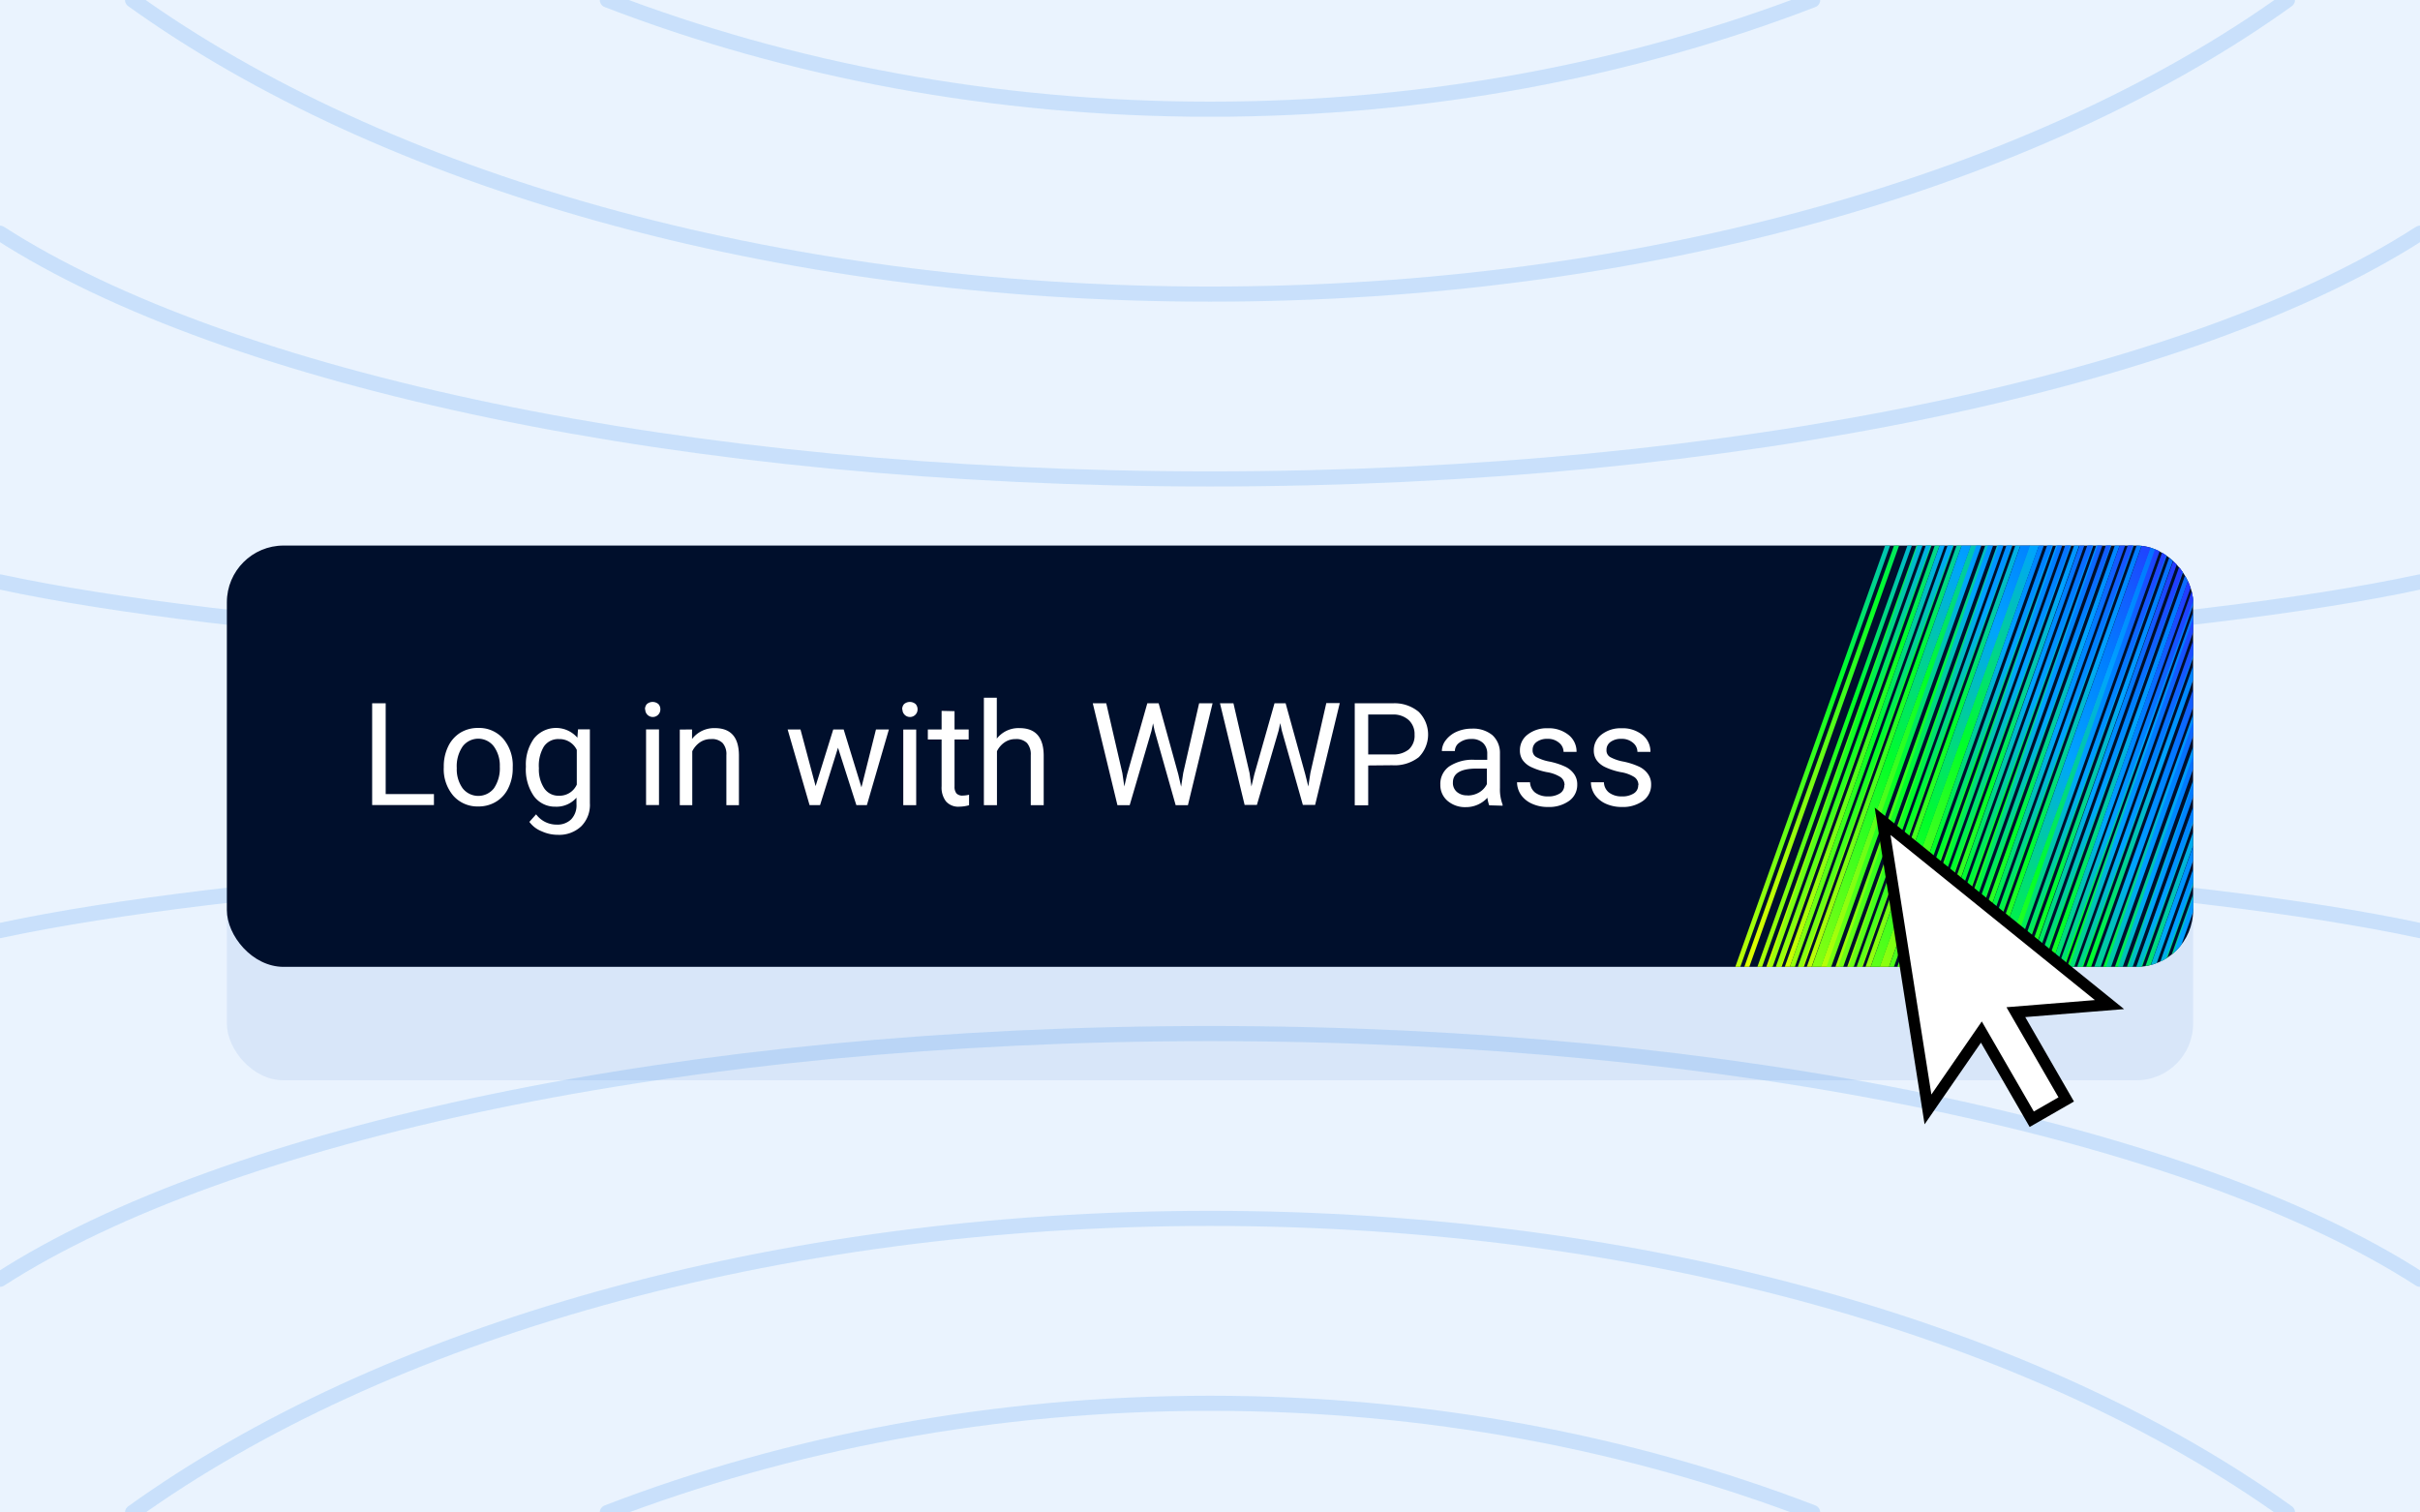
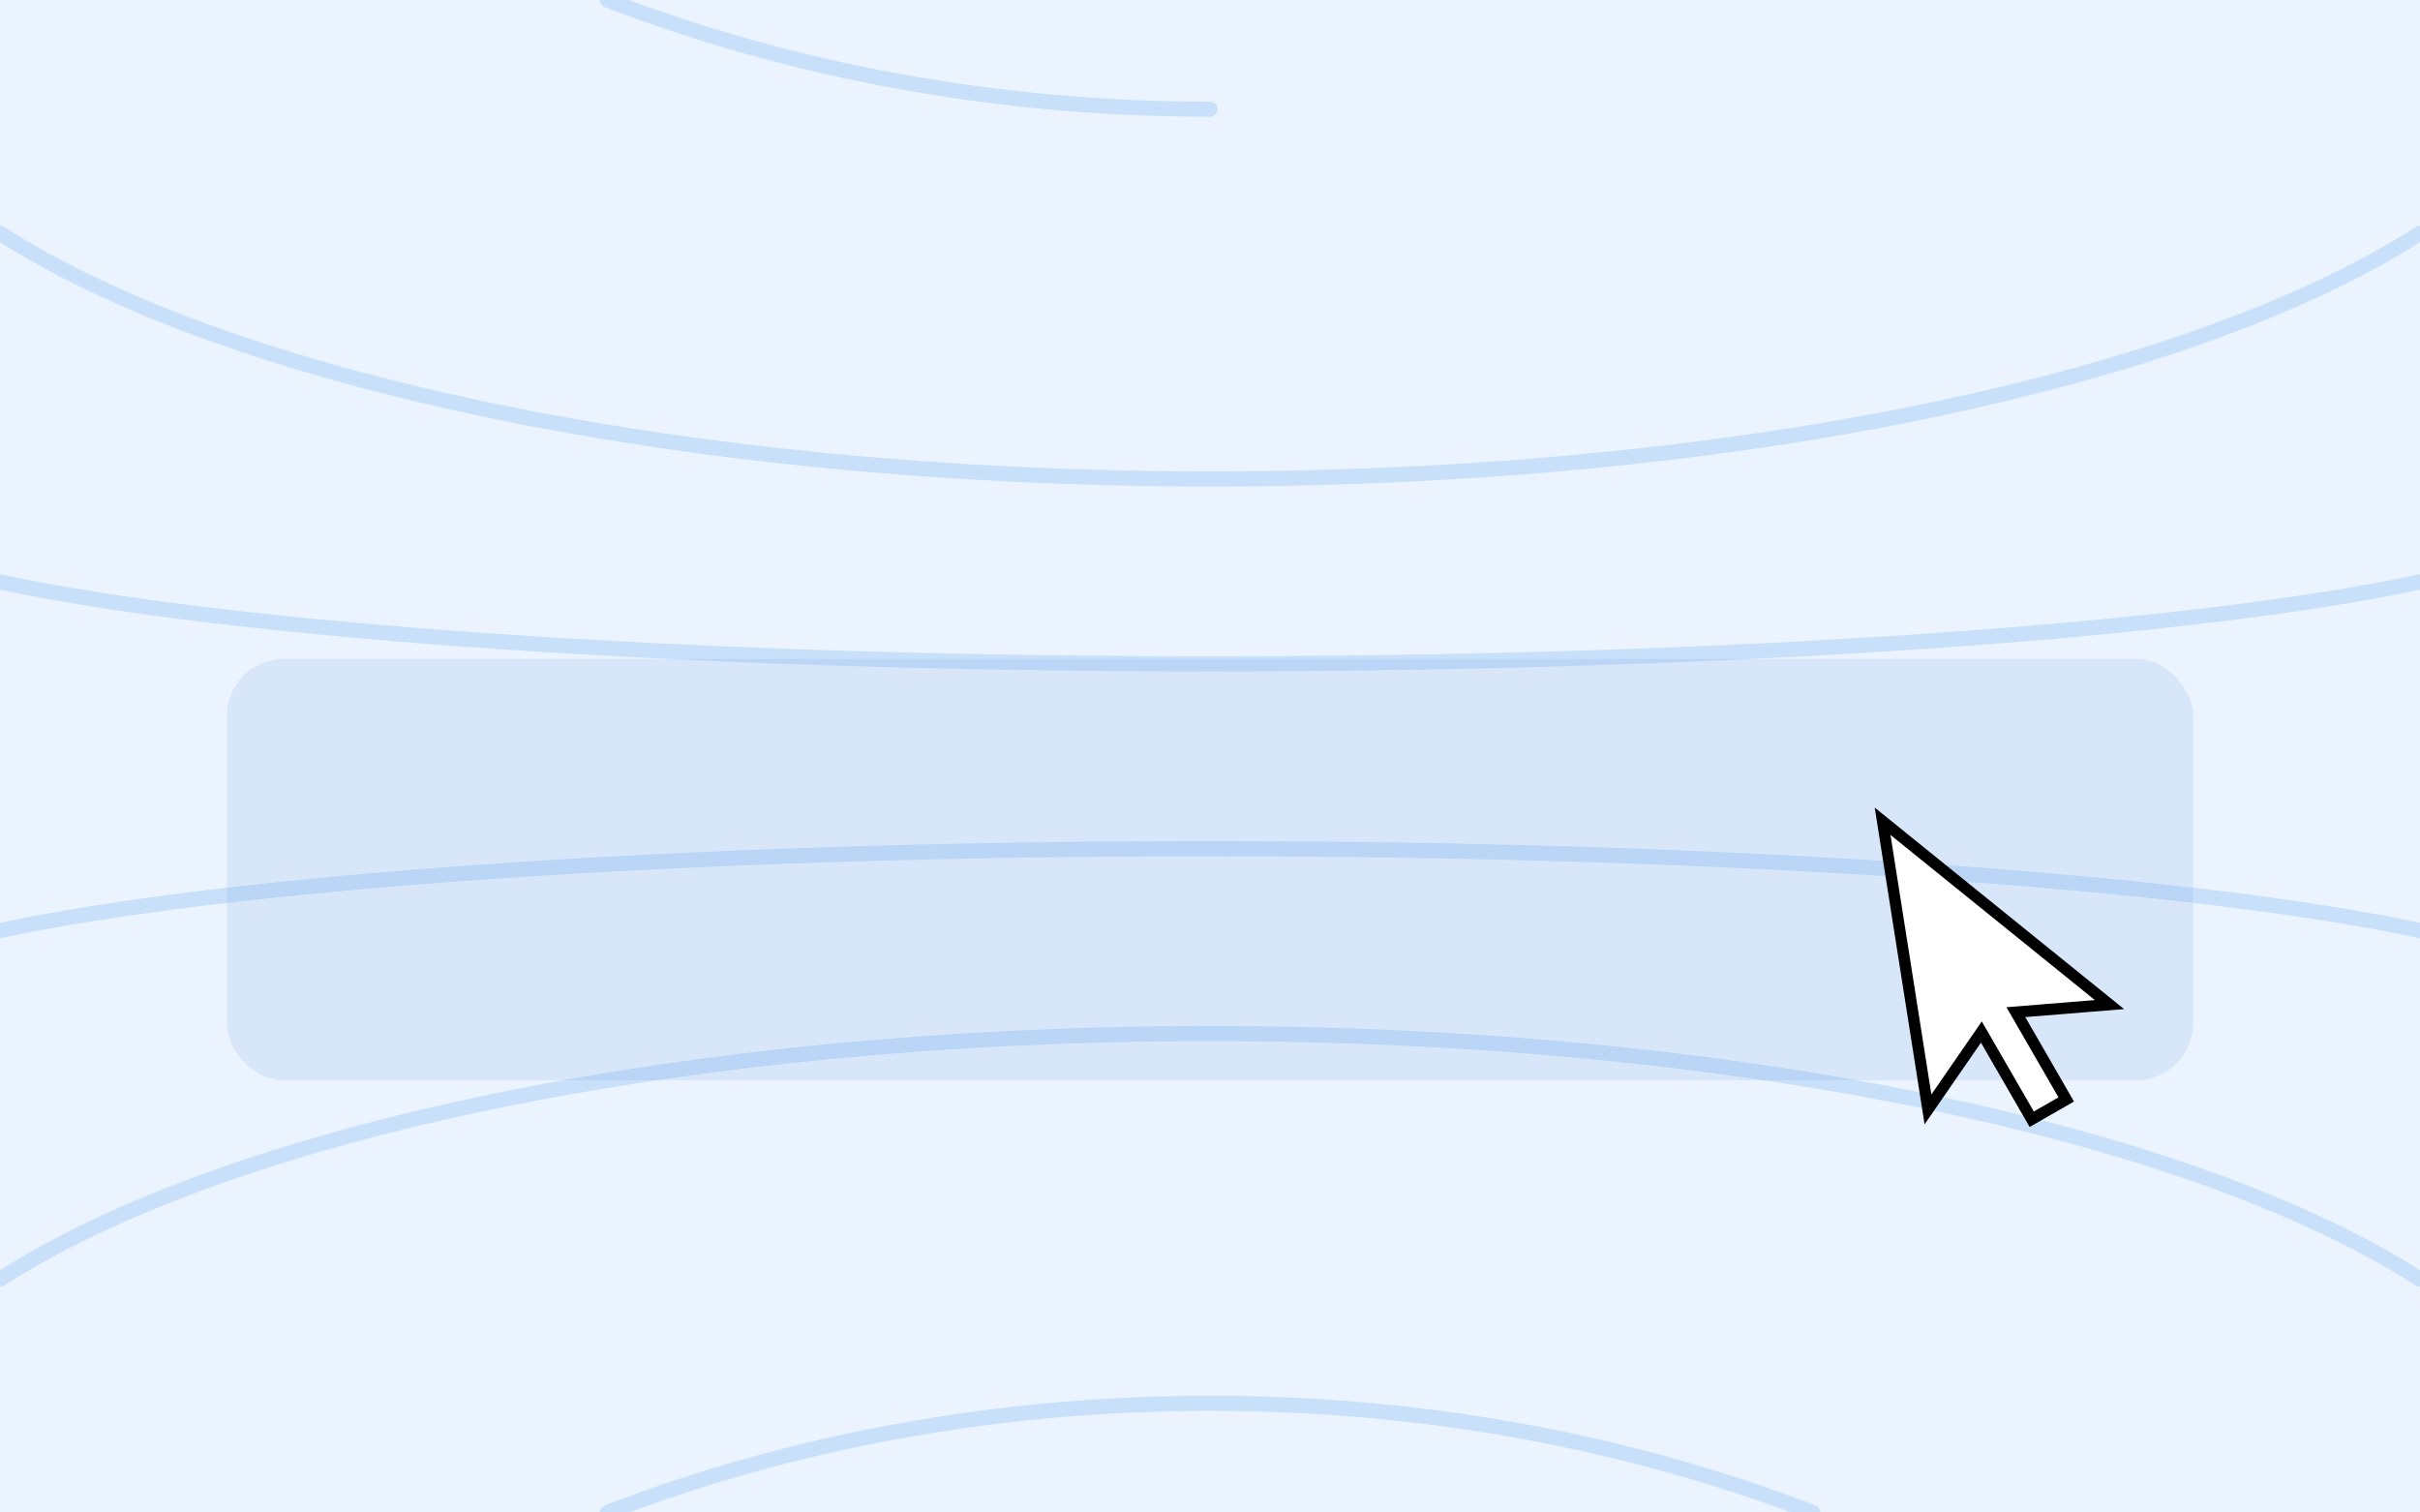
<svg xmlns="http://www.w3.org/2000/svg" xmlns:xlink="http://www.w3.org/1999/xlink" viewBox="0 0 320 200">
  <clipPath id="c">
-     <rect height="55.71" rx="7.5" width="260" x="30" y="72.14" />
-   </clipPath>
+     </clipPath>
  <linearGradient id="a" gradientUnits="userSpaceOnUse" x1="231.87" x2="323.48" y1="124.3" y2="71.4">
    <stop offset="0" stop-color="#dbff00" />
    <stop offset=".35" stop-color="#00ff29" />
    <stop offset=".55" stop-color="#00a3ff" />
    <stop offset=".65" stop-color="#007fff" />
    <stop offset=".9" stop-color="#4200ff" />
  </linearGradient>
  <linearGradient id="d" x1="224.18" x2="314.17" xlink:href="#a" y1="128.41" y2="76.46" />
  <filter id="b" height="200%" width="200%" x="-50%" y="-50%">
    <feGaussianBlur in="SourceGraphic" stdDeviation="10" />
  </filter>
  <path d="M0 0h320v200H0z" fill="#eaf3fe" />
  <g opacity=".7" fill="none" stroke="#bad9fa" stroke-linecap="round" stroke-miterlimit="10" stroke-width="2">
    <path d="M239.69 200c-24.02-9.24-51.07-14.44-79.69-14.44s-55.67 5.2-79.69 14.44" />
-     <path d="M302.48 200c-32.92-23.65-84.49-38.89-142.48-38.89-57.98 0-109.55 15.24-142.47 38.89" />
    <path d="M320 169.16c-29.92-19.3-90.34-32.49-160-32.49S29.92 149.86 0 169.16m320-46.11c-29.92-6.43-90.34-10.83-160-10.83s-130.08 4.4-160 10.83m320-46.1c-29.92 6.43-90.34 10.83-160 10.83S29.92 83.38 0 76.95m320-46.11c-29.92 19.3-90.34 32.49-160 32.49S29.92 50.14 0 30.84" />
-     <path d="M302.47 0C269.55 23.65 217.98 38.89 160 38.89S50.45 23.65 17.53 0" />
-     <path d="M80.31 0c24.02 9.24 51.07 14.44 79.69 14.44S215.67 9.24 239.69 0" />
+     <path d="M80.31 0c24.02 9.24 51.07 14.44 79.69 14.44" />
  </g>
  <rect fill="#1f62cc" filter="url(#b)" height="55.71" opacity=".3" rx="7.5" width="260" x="30" y="87.14" />
  <g clip-path="url(#c)">
-     <rect fill="#000f2c" height="55.71" rx="7.5" width="260" x="30" y="72.14" />
    <path d="M253.41 72.14l-19.85 55.72h.67L254 72.14zm1.33 0l-19.8 55.72h.64l19.83-55.72zm-4.29 0l-19.8 55.72h.66l19.81-55.72zm7.21 0l-19.81 55.72h.67l19.82-55.72zm-1.82 0L236 127.86h.67l19.8-55.72zm2.88 0l-19.81 55.72h.64l19.84-55.72zm3.79 0l-19.81 55.72h.63l19.82-55.72zm-1.93 0l-19.81 55.72H242l19.81-55.72zm4.86 0l-19.81 55.72h.66l19.81-55.72zm-1.38 0l-19.81 55.72h.67l19.82-55.72zm2.43 0l-19.81 55.72h.67l19.81-55.72zm4.29 0L251 127.86h.64l19.83-55.72zm-2.43 0l-19.8 55.72h1.23l19.84-55.72zm4.9 0l-19.84 55.72h.65l19.82-55.72zm-1.38 0l-19.8 55.72h.62l19.81-55.72zm4.3 0l-19.85 55.72h.68l19.8-55.72zm-1.9 0l-19.81 55.72h.65l19.82-55.72zm4.29 0l-19.81 55.72h.62l19.82-55.72zm-1.38 0l-19.8 55.72h.62l19.81-55.72zm4.3 0l-19.81 55.72h.64l19.83-55.72zm-1.83 0l-19.84 55.72h.65l19.82-55.72zm2.88 0l-19.81 55.72h.67l19.8-55.72zm3.79 0l-19.8 55.72h.64L287 72.14zm-1.93 0l-19.81 55.72h1.26l19.82-55.72zm4.9 0l-19.81 55.72h.63l19.81-55.72zm-1.88 0l-19.8 55.72h.62l19.82-55.72zm4.76 0l-19.81 55.72h.64l19.81-55.72zm-1.83 0l-19.81 55.72h.64L291 72.14zm4.29 0l-19.84 55.72h.66l19.81-55.72zm-1.48 0l-19.81 55.72h.66l19.82-55.72zm2.5 0l-19.8 55.72h.66l19.81-55.72zm-16 55.72h.67l17.22-48.4v-1.91zm-1.54 0h.84l18.59-52.27V73.3zm4.45 0h.68l14.3-40.21v-1.9zm-1.32 0h.63l15.66-44.06V82zm4.25 0h.67l11.38-32V94zm-1.83 0h.64l13.24-37.24v-1.8zm4.26 0h.67l8.95-25.18v-1.87zm-1.34 0h.63l10.33-29v-1.81zm3.77 0h.65l6.52-18.34v-1.85zm-1.34 0h.63l7.9-22.16v-1.82zm4.29 0h.63l3.61-10.15v-1.77zm-1.89 0h.66l5.47-15.38v-1.85zm4.28 0h.67l1.18-3.32v-1.87zm-1.33 0h.64l2.55-7.19v-1.76zm2.42 0h.67l.09-.25v-1.87z" fill="url(#a)" />
    <path d="M252.22 72.14l-19.84 55.72h.62l19.81-55.72zm1.34 0l-19.81 55.72h.64l19.83-55.72zm-4.29 0l-19.81 55.72h.66l19.81-55.72zm7.21 0l-19.81 55.72h.66l19.82-55.72zm-1.83 0l-19.84 55.72h.66l19.81-55.72zm2.88 0l-19.81 55.72h.64l19.85-55.72zm3.79 0l-19.8 55.72h.62L262 72.14zm-1.93 0l-19.81 55.72h1.24l19.8-55.72zm4.86 0l-19.81 55.72h.67l19.81-55.72zm-1.37 0l-19.81 55.72h.66l19.82-55.72zm2.43 0l-19.81 55.72h.66L266 72.14zm4.29 0l-19.81 55.72h.64l19.83-55.72zm-2.43 0l-19.81 55.72h1.23l19.85-55.72zm4.89 0l-19.84 55.72h.65l19.82-55.72zm-1.37 0l-19.81 55.72h.63l19.81-55.72zm4.29 0l-19.84 55.72h.66l19.81-55.72zm-1.9 0l-19.81 55.72h.66l19.82-55.72zm4.29 0l-19.8 55.72h.61L278 72.14zm-1.37 0l-19.81 55.72h.66l19.81-55.72zm4.29 0l-19.81 55.72h.64L281 72.14zm-1.83 0l-19.84 55.72h.65l19.82-55.72zm2.89 0l-19.81 55.72h.66L282 72.14zm3.79 0l-19.81 55.72h.67l19.84-55.72zm-1.93 0l-19.81 55.72h1.25l19.82-55.72zm4.89 0l-19.81 55.72h.63l19.81-55.72zm-1.87 0l-19.81 55.72h.63l19.82-55.72zm4.75 0l-19.81 55.72h.67l19.81-55.72zm-1.82 0l-19.81 55.72h.65l19.83-55.72zm4.29 0l-19.85 55.72h.67l19.81-55.72zm-1.48 0l-19.81 55.72h.63l19.82-55.72zm2.5 0l-19.81 55.72h.66l19.81-55.72zm-16 55.72h.68l18.4-51.73v-1.91zm18.31-55.72l-19.85 55.72h.84l19.78-55.6v-.12zm-15.39 55.72h.61l15.49-43.54v-1.9zm-1.33 0h.63l16.86-47.4v-1.79zm4.26 0h.68l12.57-35.33v-1.88zm-1.84 0h.64l14.43-40.57v-1.8zm4.27 0h.66l10.14-28.51v-1.87zm-1.34 0h.59l11.53-32.36v-1.79zm3.77 0h.66l7.71-21.68v-1.84zm-1.34 0h.63l9.08-25.49v-1.82zm4.29 0h.63l4.79-13.48v-1.77zm-1.9 0h.67l6.65-18.71v-1.85zm4.28 0h.68l2.36-6.65v-1.88zm-1.33 0h.63l3.74-10.52v-1.76zm4.26 0h.11v-.32zm-1.84 0h.68l1.27-3.58v-1.88z" fill="url(#d)" />
    <path d="M51 105h6.38v1.45h-8.17V93H51zm7.68-3.65a6 6 0 0 1 .58-2.64 4.33 4.33 0 0 1 1.61-1.82 4.43 4.43 0 0 1 2.36-.63 4.22 4.22 0 0 1 3.3 1.41 5.46 5.46 0 0 1 1.27 3.77v.12a5.86 5.86 0 0 1-.57 2.62 4.21 4.21 0 0 1-1.6 1.81 4.41 4.41 0 0 1-2.39.65 4.25 4.25 0 0 1-3.3-1.42 5.42 5.42 0 0 1-1.26-3.75zm1.72.21a4.3 4.3 0 0 0 .77 2.67 2.63 2.63 0 0 0 4.15 0 4.71 4.71 0 0 0 .77-2.87 4.27 4.27 0 0 0-.79-2.66 2.59 2.59 0 0 0-4.12 0 4.63 4.63 0 0 0-.78 2.88zm9.14-.2a5.88 5.88 0 0 1 1.08-3.72 3.74 3.74 0 0 1 5.73-.09l.08-1.11H78v9.77a4 4 0 0 1-1.15 3.06 4.24 4.24 0 0 1-3.09 1.12 5.09 5.09 0 0 1-2.12-.46 3.7 3.7 0 0 1-1.64-1.25l.89-1a3.35 3.35 0 0 0 2.7 1.36 2.59 2.59 0 0 0 1.94-.7 2.67 2.67 0 0 0 .7-2v-.86a3.51 3.51 0 0 1-2.8 1.19 3.45 3.45 0 0 1-2.85-1.42 6.21 6.21 0 0 1-1.04-3.87zm1.72.2a4.52 4.52 0 0 0 .69 2.66 2.25 2.25 0 0 0 1.94 1 2.5 2.5 0 0 0 2.38-1.47v-4.59a2.54 2.54 0 0 0-2.36-1.43 2.27 2.27 0 0 0-2 1 4.9 4.9 0 0 0-.65 2.85zm15.88 4.89h-1.71v-10h1.71zm-1.85-12.64a1 1 0 0 1 .25-.71 1.17 1.17 0 0 1 1.52 0 1 1 0 0 1 .26.71 1 1 0 1 1-2 0zm6.22 2.65v1.26a3.67 3.67 0 0 1 3-1.44c2.12 0 3.18 1.19 3.2 3.58v6.61h-1.66v-6.62a2.22 2.22 0 0 0-.5-1.6 2 2 0 0 0-1.55-.52 2.52 2.52 0 0 0-1.46.44 3.11 3.11 0 0 0-1 1.17v7.13h-1.65v-10zm22.4 7.65l1.92-7.65h1.71l-2.91 10h-1.39l-2.43-7.59-2.37 7.59h-1.39l-2.9-10h1.7l2 7.49 2.33-7.49h1.38zm7.24 2.36h-1.71v-10h1.71zm-1.85-12.66a1 1 0 0 1 .25-.71 1.17 1.17 0 0 1 1.52 0 1 1 0 0 1 .26.71 1 1 0 1 1-2 0zm6.92.23v2.42h1.87v1.32h-1.87V104a1.41 1.41 0 0 0 .25.91 1.05 1.05 0 0 0 .85.29 3.78 3.78 0 0 0 .82-.11v1.39a5.13 5.13 0 0 1-1.32.19 2.15 2.15 0 0 1-1.73-.7 3 3 0 0 1-.58-2v-6.19h-1.82v-1.32h1.82V94zm5.59 3.63a3.63 3.63 0 0 1 3-1.39q3.16 0 3.2 3.58v6.61h-1.71v-6.62a2.27 2.27 0 0 0-.5-1.6 2 2 0 0 0-1.51-.52 2.52 2.52 0 0 0-1.46.44 3 3 0 0 0-1 1.17v7.13h-1.73V92.26h1.71zm16.6 4.55l.26 1.78.37-1.6 2.67-9.4h1.5l2.6 9.4.37 1.63.28-1.82 2.1-9.21h1.78l-3.26 13.47h-1.62l-2.78-9.82-.21-1-.21 1-2.88 9.82h-1.62L144.5 93h1.78zm16.82 0l.25 1.78.38-1.6 2.67-9.4H170l2.6 9.4.4 1.6.28-1.82 2.1-9.21h1.78l-3.26 13.47h-1.62l-2.78-9.82-.21-1-.22 1-2.87 9.82h-1.62L161.32 93h1.78zm15.69-1v5.27h-1.78V93h5a5 5 0 0 1 3.46 1.13 4.25 4.25 0 0 1 0 6 5.2 5.2 0 0 1-3.51 1.06zm0-1.46h3.19a3.21 3.21 0 0 0 2.18-.66 2.45 2.45 0 0 0 .76-1.94 2.52 2.52 0 0 0-.76-1.93 3 3 0 0 0-2.08-.75h-3.29zm16 6.73a4.32 4.32 0 0 1-.24-1 3.83 3.83 0 0 1-2.85 1.24 3.56 3.56 0 0 1-2.43-.84 2.72 2.72 0 0 1-.94-2.12 2.81 2.81 0 0 1 1.18-2.43 5.61 5.61 0 0 1 3.35-.87h1.67v-.78a1.91 1.91 0 0 0-.54-1.43 2.15 2.15 0 0 0-1.58-.54 2.5 2.5 0 0 0-1.54.47 1.36 1.36 0 0 0-.62 1.12h-1.72a2.4 2.4 0 0 1 .53-1.45 3.67 3.67 0 0 1 1.44-1.11 4.91 4.91 0 0 1 2-.4 4 4 0 0 1 2.71.86 3.16 3.16 0 0 1 1 2.38v4.61a5.69 5.69 0 0 0 .35 2.19v.15zm-2.84-1.3a3 3 0 0 0 1.53-.42 2.59 2.59 0 0 0 1-1.08v-2.06h-1.35c-2.09 0-3.14.62-3.14 1.84a1.55 1.55 0 0 0 .54 1.26 2 2 0 0 0 1.39.44zm12.8-1.35a1.26 1.26 0 0 0-.53-1.08 4.77 4.77 0 0 0-1.82-.66 8.88 8.88 0 0 1-2.06-.67 2.9 2.9 0 0 1-1.13-.93 2.21 2.21 0 0 1-.36-1.27 2.58 2.58 0 0 1 1-2.08 4.09 4.09 0 0 1 2.67-.85 4.18 4.18 0 0 1 2.75.87 2.8 2.8 0 0 1 1.07 2.25h-1.72a1.54 1.54 0 0 0-.6-1.21 2.24 2.24 0 0 0-1.5-.51 2.33 2.33 0 0 0-1.46.41 1.25 1.25 0 0 0-.53 1.06 1 1 0 0 0 .49.94 6 6 0 0 0 1.77.6 9.56 9.56 0 0 1 2.08.68 3 3 0 0 1 1.17 1 2.3 2.3 0 0 1 .39 1.36 2.58 2.58 0 0 1-1.07 2.15 4.53 4.53 0 0 1-2.79.81 5 5 0 0 1-2.12-.43 3.51 3.51 0 0 1-1.46-1.18 3 3 0 0 1-.52-1.66h1.72a1.81 1.81 0 0 0 .68 1.37 2.73 2.73 0 0 0 1.7.5 2.77 2.77 0 0 0 1.56-.39 1.23 1.23 0 0 0 .59-1.1zm9.77 0a1.26 1.26 0 0 0-.53-1.08 4.77 4.77 0 0 0-1.82-.66 8.88 8.88 0 0 1-2.06-.67 2.9 2.9 0 0 1-1.13-.93 2.21 2.21 0 0 1-.36-1.27 2.58 2.58 0 0 1 1-2.08 4.09 4.09 0 0 1 2.67-.85 4.18 4.18 0 0 1 2.75.87 2.8 2.8 0 0 1 1.07 2.25h-1.72a1.54 1.54 0 0 0-.6-1.21 2.24 2.24 0 0 0-1.5-.51 2.33 2.33 0 0 0-1.46.41 1.25 1.25 0 0 0-.53 1.06 1 1 0 0 0 .49.94 5.84 5.84 0 0 0 1.77.6 9.56 9.56 0 0 1 2.08.68 3 3 0 0 1 1.17 1 2.3 2.3 0 0 1 .39 1.36 2.58 2.58 0 0 1-1.07 2.15 4.53 4.53 0 0 1-2.79.81 5.13 5.13 0 0 1-2.13-.43 3.54 3.54 0 0 1-1.45-1.18 3 3 0 0 1-.52-1.66h1.72a1.78 1.78 0 0 0 .68 1.37 2.73 2.73 0 0 0 1.7.5 2.77 2.77 0 0 0 1.56-.39 1.23 1.23 0 0 0 .59-1.1z" fill="#fff" />
  </g>
  <path d="M254.94 146.7l-6-38.1 30 24.24-12.38 1 6.66 11.54-4.56 2.62-6.66-11.53z" fill="#fff" stroke="#000" stroke-width="1.5" />
</svg>